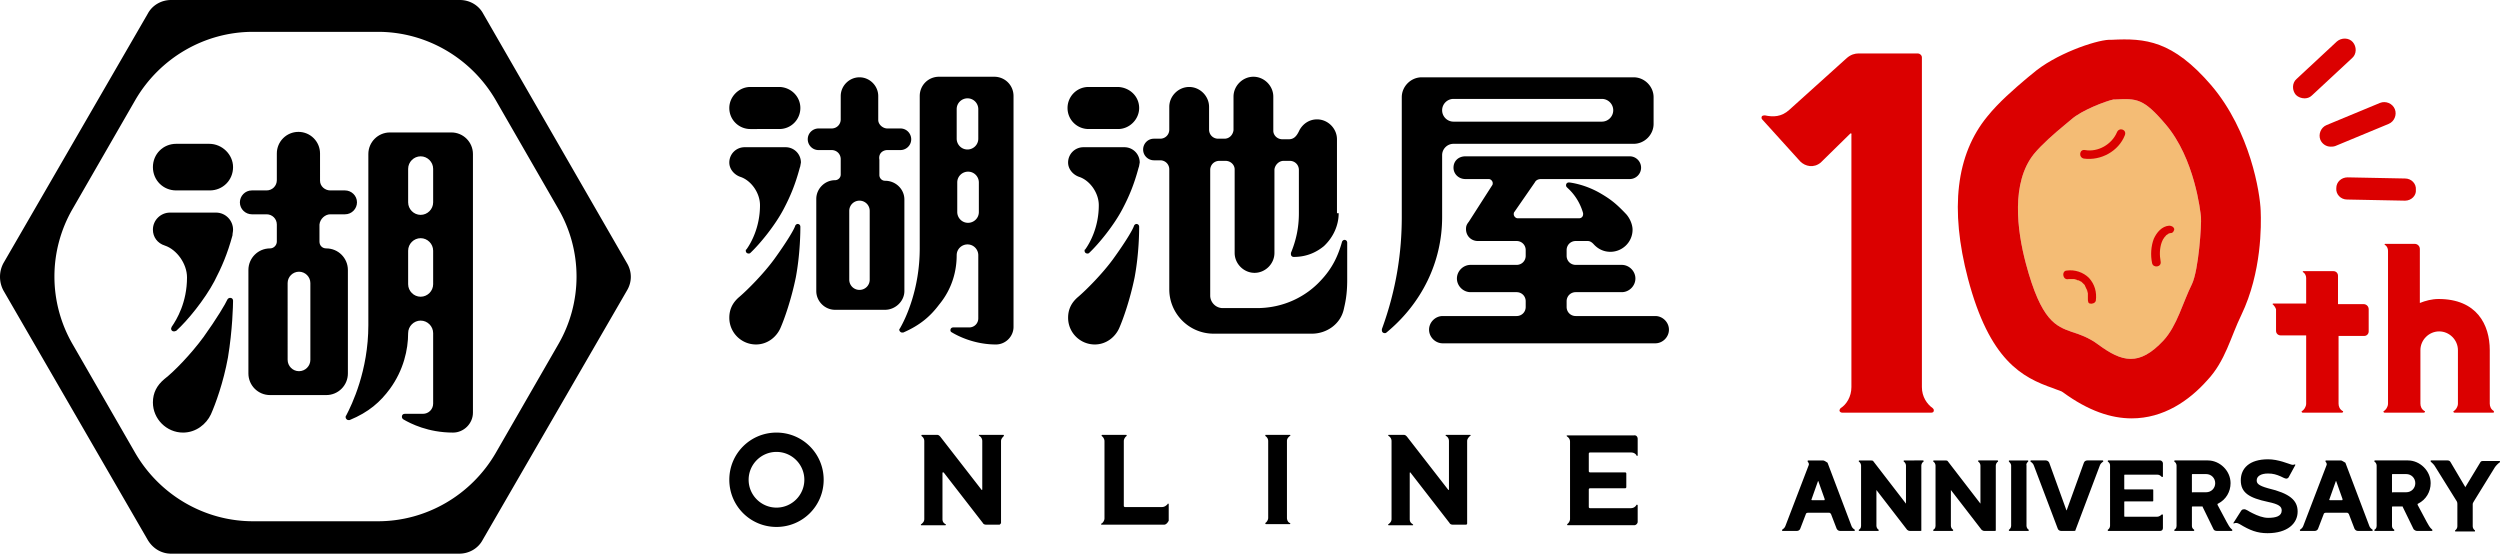
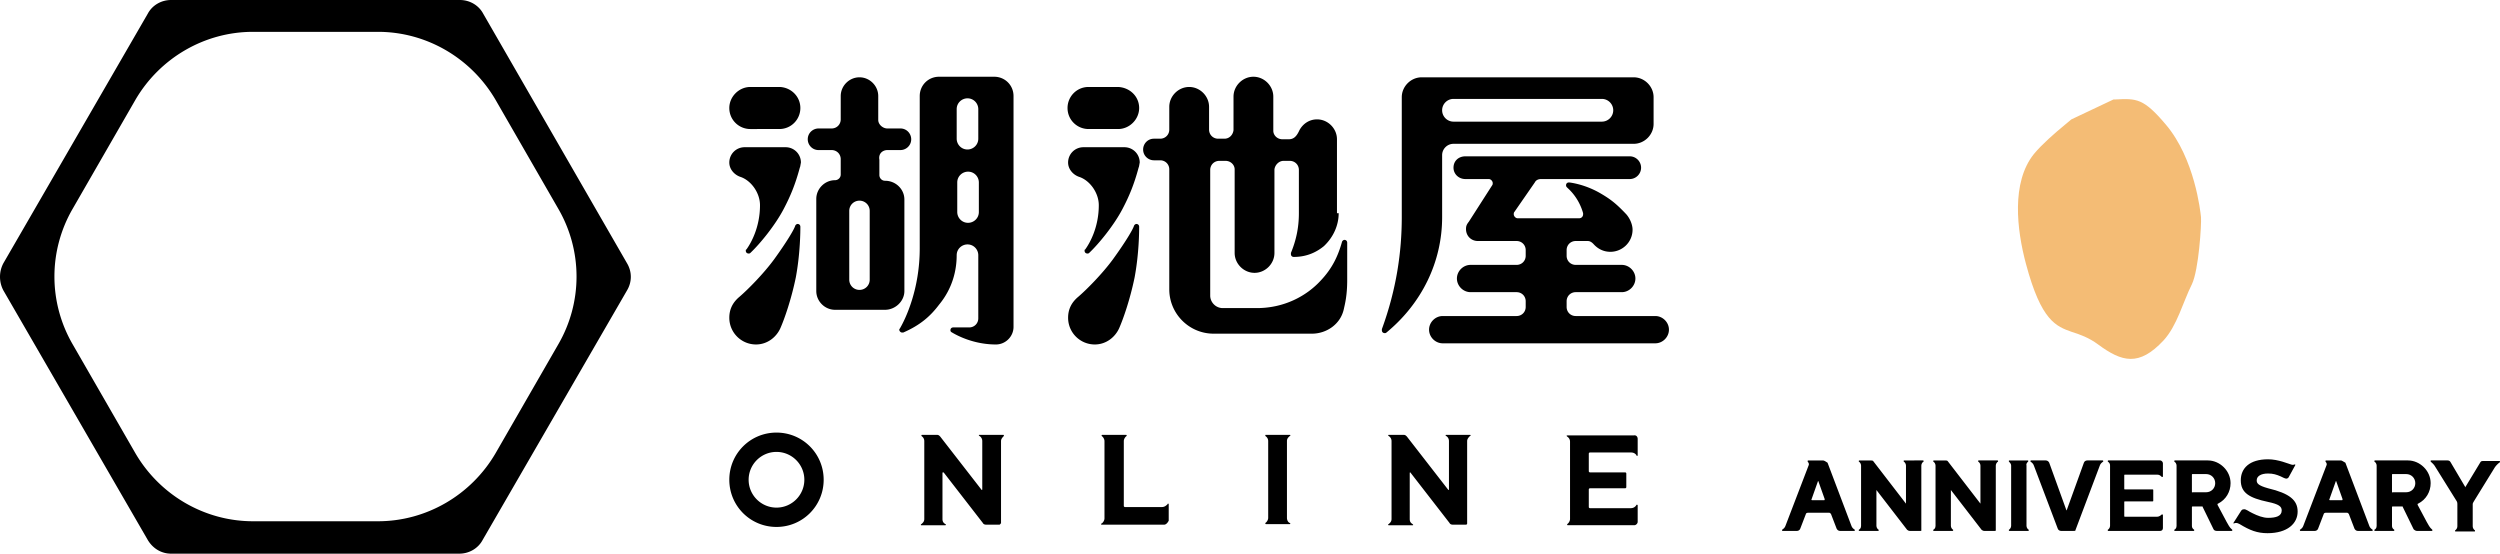
<svg xmlns="http://www.w3.org/2000/svg" xml:space="preserve" id="レイヤー_1" x="0" y="0" style="enable-background:new 0 0 439.8 97.4" version="1.1" viewBox="0 0 439.8 97.4">
  <style>
    .st1{fill:#db0000}
  </style>
  <path d="M204.8 92.3h-11c-.1 0-.1-.1-.1-.1s0-.1.1-.1c.3-.2.5-.6.5-.9V77.6c0-.4-.3-.8-.5-.9v-.1c0-.1.1-.1.1-.1h4.2c.1 0 .1.1.1.1v.1c-.2.1-.5.5-.5.9V89c0 .1.1.2.2.2h6.5c.5 0 .8-.3 1-.5 0 0 0-.1.1-.1s.1.1.1.1v2.9c-.2.4-.5.7-.8.7zm53.3-.2c0 .1-.1.2-.2.2h-2.3c-.3 0-.5-.1-.6-.3l-6.9-8.9s-.1 0-.1.1v8.1c0 .5.2.7.5.9l.1.1c0 .1 0 .1-.1.1h-4.2c-.1 0-.1-.1-.1-.1s0-.1.1-.1c.2-.2.5-.4.5-.9V77.6c0-.4-.2-.7-.5-.9l-.1-.1c0-.1.1-.1.1-.1h2.6c.3 0 .4.1.6.3l7.3 9.4s.1 0 .1-.1v-8.5c0-.5-.3-.8-.5-.9l-.1-.1c0-.1.1-.1.1-.1h4.2c.1 0 .1.1.1.1 0 .1 0 .1-.1.1-.2.2-.5.5-.5.9v14.5m-82.1 0c0 .1-.1.2-.2.2h-2.3c-.3 0-.5-.1-.6-.3l-6.9-8.9h-.1s-.1 0-.1.1v8.1c0 .5.2.7.5.9 0 0 .1 0 .1.1 0 0 0 .1-.1.1h-4.2c-.1 0-.1 0-.1-.1 0 0 0-.1.1-.1.2-.2.5-.4.5-.9V77.6c0-.4-.2-.7-.5-.9v-.1c0-.1.1-.1.1-.1h2.6c.3 0 .4.1.6.3l7.3 9.4s.1 0 .1-.1v-8.5c0-.5-.3-.8-.5-.9l-.1-.1c0-.1 0-.1.1-.1h4.2c.1 0 .1.1.1.1v.1c-.2.2-.5.5-.5.9v14.5m50.3-14.5v13.5c0 .4.2.8.5.9l.1.1c0 .1-.1.1-.1.1h-4.2c-.1 0-.1-.1-.1-.1V92c.2-.1.5-.5.5-.9V77.6c0-.4-.2-.7-.5-.9v-.1c0-.1 0-.1.1-.1h4.2c.1 0 .1.1.1.1s0 .1-.1.1c-.2.2-.5.4-.5.9zm61.7-.4v2.9c0 .1-.1.1-.1.1-.1 0-.1 0-.1-.1-.2-.3-.5-.5-1-.5h-7.2c-.1 0-.2.1-.2.2v3.1c0 .1.1.2.2.2h6.2c.1 0 .2.1.2.2v2.4c0 .1-.1.2-.2.2h-6.2c-.1 0-.2.1-.2.2v3.1c0 .1.1.2.2.2h7.2c.4 0 .8-.2 1-.6h.1c.1 0 .1.1.1.1v2.9c0 .3-.3.6-.6.6h-11.7c-.1 0-.1-.1-.1-.1v-.1c.2-.1.5-.5.5-.9V77.7c0-.4-.2-.7-.5-.9l-.1-.1c0-.1.1-.1.1-.1h11.7c.5-.1.7.3.7.6zM136.6 89.3c-2.7 0-4.9-2.2-4.9-4.9s2.2-4.9 4.9-4.9 4.9 2.2 4.9 4.9-2.2 4.9-4.9 4.9zm0-13.2c-4.6 0-8.3 3.7-8.3 8.3 0 4.6 3.7 8.3 8.3 8.3s8.3-3.7 8.3-8.3c0-4.6-3.7-8.3-8.3-8.3zm125.9-43.5c.1-.1.1-.3.1-.4 0-.3-.3-.7-.7-.7h-4.1c-1.2 0-2.1-.9-2.1-2 0-1.2.9-2 2.1-2h28.9c1.1 0 2 .9 2 2s-.9 2-2 2h-15.6c-.5 0-.9.2-1.1.6l-3.6 5.2c-.1.1-.1.3-.1.4 0 .3.3.7.7.7h10.8c.4 0 .7-.3.7-.7v-.2c-.8-2.8-2.5-4.2-2.8-4.5-.1-.1-.2-.2-.2-.4 0-.3.2-.5.5-.5h.1c1.5.2 3.6.8 5.6 2 1.7 1 2.7 1.8 4.4 3.6.7.8 1.1 1.9 1.1 2.7 0 2.2-1.8 3.9-3.9 3.9-1.3 0-2.3-.6-3-1.4-.3-.3-.6-.5-1-.5h-2.1c-.9 0-1.6.7-1.6 1.6v1c0 .9.7 1.6 1.6 1.6h8.1c1.3 0 2.4 1.1 2.4 2.4 0 1.3-1.1 2.4-2.4 2.4h-8.1c-.9 0-1.6.7-1.6 1.6v1c0 .9.7 1.6 1.6 1.6h14c1.3 0 2.4 1.1 2.4 2.4 0 1.3-1.1 2.4-2.4 2.4h-37.4c-1.3 0-2.4-1.1-2.4-2.4 0-1.3 1.1-2.4 2.4-2.4h13c.9 0 1.6-.7 1.6-1.6v-1c0-.9-.7-1.6-1.6-1.6h-8.1c-1.3 0-2.4-1.1-2.4-2.4 0-1.3 1.1-2.4 2.4-2.4h8.1c.9 0 1.6-.7 1.6-1.6v-1c0-.9-.7-1.6-1.6-1.6H260c-1.2 0-2.1-.9-2.1-2.1 0-.5.1-.8.5-1.3l4.1-6.4zm-6.8-15.2h26.1c1.1 0 2 .9 2 2s-.9 2-2 2h-26.1c-1.1 0-2-.9-2-2s.9-2 2-2zm-2 20.8V27.3c0-1.1.9-2 2-2h31.7c1.9 0 3.5-1.6 3.5-3.5v-4.7c0-1.9-1.6-3.5-3.5-3.5h-37.3c-1.9 0-3.5 1.6-3.5 3.5v21.1c0 6-.9 12.6-3.5 19.7v.2c0 .3.2.5.5.5.1 0 .2 0 .3-.1 6.2-5.1 9.8-12.4 9.8-20.3zm-53.4-8.7c-.8 3-1.7 5.1-2.8 7.2-1.5 2.9-4.2 6.2-5.9 7.8-.1.1-.2.1-.3.1-.3 0-.5-.2-.5-.5 0-.1 0-.2.1-.2.8-1.1 2.4-3.9 2.4-7.8 0-2.2-1.6-4.4-3.5-5-1.1-.4-1.9-1.4-1.9-2.5 0-1.5 1.2-2.7 2.7-2.7h7.2c1.5 0 2.7 1.2 2.7 2.7-.1.5-.1.7-.2.9zm-.7 19.3c-.8 3.9-2 7.3-2.7 8.9s-2.3 2.9-4.3 2.9c-2.6 0-4.7-2.1-4.7-4.7 0-1.5.6-2.7 1.8-3.7 1.4-1.2 4.2-4 6.1-6.6 2.1-2.9 3.5-5.2 3.7-5.9.1-.2.3-.3.4-.3.3 0 .5.2.5.5 0 .6 0 4.6-.8 8.9zm.8-29.8c0 2-1.7 3.7-3.7 3.7h-5.2c-2 0-3.7-1.6-3.7-3.7 0-2 1.6-3.7 3.7-3.7h5.2c2.1.1 3.7 1.7 3.7 3.7zm35.1 18.5c0 2.1-.9 4.2-2.6 5.8-1.1.9-2.8 1.9-5.3 1.9-.3 0-.5-.2-.5-.5v-.2c.9-2.2 1.4-4.4 1.4-7v-7.6c0-.9-.7-1.6-1.6-1.6h-1.1c-.8 0-1.5.7-1.6 1.5v14.7c0 1.9-1.6 3.5-3.5 3.5s-3.5-1.6-3.5-3.5V29.8c0-.8-.7-1.5-1.6-1.5h-1.1c-.9 0-1.6.7-1.6 1.6V52c0 1.2 1 2.2 2.2 2.2h6c4.8 0 8.7-2.1 11.2-4.8 2.1-2.2 3.1-4.4 3.8-6.9.1-.2.3-.3.4-.3.3 0 .5.2.5.5v6.6c0 2.7-.4 4.2-.6 5.1-.6 2.7-3.1 4.3-5.6 4.3h-17.3c-4.3 0-7.8-3.5-7.8-7.8V29.8c0-.9-.7-1.6-1.6-1.6H203c-1 0-1.9-.8-1.9-1.9 0-1 .8-1.9 1.9-1.9h1.1c.9 0 1.6-.7 1.6-1.6v-4c0-1.9 1.6-3.5 3.5-3.5s3.5 1.6 3.5 3.5v4c0 .9.7 1.6 1.6 1.6h1.1c.9 0 1.5-.7 1.6-1.5V17c0-1.9 1.6-3.5 3.5-3.5s3.5 1.6 3.5 3.5v6c0 .8.7 1.5 1.6 1.5h1.1c.9 0 1.4-.5 1.9-1.6.6-1.1 1.7-1.9 3.1-1.9 1.9 0 3.5 1.6 3.5 3.5v13h.3zm-94.8-8c-.8 3-1.7 5.1-2.8 7.2-1.5 2.9-4.2 6.2-5.9 7.8-.1.1-.2.1-.3.1-.3 0-.5-.2-.5-.5 0-.1 0-.2.1-.2.8-1.1 2.4-3.9 2.4-7.8 0-2.2-1.6-4.4-3.5-5-1.1-.4-1.9-1.4-1.9-2.5 0-1.5 1.2-2.7 2.7-2.7h7.2c1.5 0 2.7 1.2 2.7 2.7-.1.5-.1.7-.2.9zm-.7 19.3c-.8 3.9-2 7.3-2.7 8.9s-2.3 2.9-4.3 2.9c-2.6 0-4.7-2.1-4.7-4.7 0-1.5.6-2.7 1.8-3.7 1.4-1.2 4.2-4 6.1-6.6 2.1-2.9 3.5-5.2 3.7-5.9.1-.2.3-.3.4-.3.3 0 .5.2.5.5 0 .6 0 4.6-.8 8.9zm.8-29.8c0 2-1.6 3.7-3.7 3.7H132c-2 0-3.7-1.6-3.7-3.7 0-2 1.7-3.7 3.7-3.7h5.2c2 .1 3.6 1.7 3.6 3.7zm29.5 20.2c-1.1 0-1.9-.9-1.9-1.9v-5.2c0-1.1.9-1.9 1.9-1.9 1.1 0 1.9.9 1.9 1.9v5.2c0 1.1-.9 1.9-1.9 1.9zm-2-20c0-1.1.9-1.9 1.9-1.9 1.1 0 1.9.9 1.9 1.9v5.2c0 1.1-.9 1.9-1.9 1.9-1.1 0-1.9-.9-1.9-1.9v-5.2zm0 25.7c0-1.1.9-1.9 1.9-1.9 1.1 0 1.9.9 1.9 1.9V56c0 .9-.7 1.6-1.6 1.6h-2.8c-.3 0-.5.2-.5.5 0 .2.1.3.3.4 1 .6 3.9 2.1 7.7 2.1 1.7 0 3.1-1.4 3.1-3.1V16.9c0-1.9-1.5-3.4-3.4-3.4h-9.7c-1.9 0-3.4 1.5-3.4 3.4v26.8c0 7.2-2.5 12.4-3.5 14.1-.1.1-.1.2-.1.2 0 .2.2.5.5.5h.2c3-1.3 4.8-2.9 6.3-4.9 2.4-2.9 3.1-6.1 3.1-8.7zM153 49.2c0 1-.8 1.8-1.8 1.8s-1.8-.8-1.8-1.8V37.1c0-1 .8-1.8 1.8-1.8s1.8.8 1.8 1.8v12.1zm3.1-22.8h2.3c1 0 1.9-.8 1.9-1.9 0-1-.8-1.9-1.9-1.9h-2.3c-.8 0-1.6-.7-1.6-1.5v-4.2c0-1.8-1.5-3.3-3.3-3.3s-3.3 1.5-3.3 3.3V21c0 .9-.7 1.6-1.6 1.6H144c-1 0-1.9.8-1.9 1.9 0 1 .8 1.9 1.9 1.9h2.3c.9 0 1.6.7 1.6 1.6v2.7c0 .6-.5 1-1 1-1.8 0-3.3 1.5-3.3 3.3v16.2c0 1.8 1.5 3.3 3.3 3.3h8.8c1.8 0 3.4-1.5 3.4-3.3V35.1c0-1.8-1.5-3.3-3.4-3.3-.6 0-1-.5-1-1v-2.7c-.2-1.1.6-1.7 1.4-1.7zM85 2.4C84.2.9 82.6 0 80.9 0H30.1c-1.7 0-3.3.9-4.1 2.4L.6 46.3a5.1 5.1 0 0 0 0 4.8L26 95c.9 1.5 2.4 2.4 4.1 2.4h50.7c1.7 0 3.3-.9 4.1-2.4l25.4-43.9c.9-1.5.9-3.3 0-4.8L85 2.4zm2.2 77.3c-4.3 7.4-12.2 12-20.7 12h-22c-8.5 0-16.4-4.6-20.7-12l-11-19.1c-4.3-7.4-4.3-16.5 0-23.9l11-19.1c4.3-7.4 12.2-12 20.7-12h22c8.5 0 16.4 4.6 20.7 12l11 19.1c4.3 7.4 4.3 16.5 0 23.9l-11 19.1z" />
-   <path d="M58.1 37.7h2.6c1.2 0 2.1-1 2.1-2.1 0-1.2-1-2.1-2.1-2.1h-2.6c-.9 0-1.8-.7-1.8-1.7V27c0-2.1-1.7-3.8-3.8-3.8s-3.8 1.7-3.8 3.8v4.7c0 1-.8 1.8-1.8 1.8h-2.6c-1.2 0-2.1 1-2.1 2.1 0 1.2 1 2.1 2.1 2.1h2.6c1 0 1.8.8 1.8 1.8v3c0 .6-.5 1.2-1.2 1.2-2.1 0-3.8 1.7-3.8 3.8v18.2c0 2.1 1.7 3.8 3.8 3.8h9.9c2.1 0 3.8-1.7 3.8-3.8V47.5c0-2.1-1.7-3.8-3.8-3.8-.7 0-1.2-.5-1.2-1.2v-3c.1-1 1-1.8 1.9-1.8zm-3.5 25.6c0 1.1-.9 2-2 2s-2-.9-2-2V49.8c0-1.1.9-2 2-2s2 .9 2 2v13.5zm17.2-4.7c0-1.2 1-2.2 2.2-2.2s2.2 1 2.2 2.2V71c0 1-.8 1.8-1.8 1.8h-3.2c-.3 0-.5.2-.5.5 0 .2.1.4.3.5 1.2.7 4.3 2.3 8.7 2.3 1.9 0 3.5-1.6 3.5-3.5V27.1c0-2.1-1.7-3.8-3.8-3.8H68.6c-2.1 0-3.8 1.7-3.8 3.8v30.1c0 8-2.9 14-3.9 15.9-.1.1-.1.2-.1.3 0 .2.2.5.5.5h.2c3.4-1.4 5.4-3.2 7.1-5.5 2.4-3.3 3.2-6.9 3.2-9.8zm0-28.9c0-1.2 1-2.2 2.2-2.2s2.2 1 2.2 2.2v5.9c0 1.2-1 2.2-2.2 2.2s-2.2-1-2.2-2.2v-5.9zM74 52.2c-1.2 0-2.2-1-2.2-2.2v-5.9c0-1.2 1-2.2 2.2-2.2s2.2 1 2.2 2.2V50c0 1.2-1 2.2-2.2 2.2zM36.8 25.3H31c-2.3 0-4.1 1.8-4.1 4.1s1.8 4.1 4.1 4.1h5.9c2.3 0 4.1-1.8 4.1-4.1 0-2.2-1.9-4.1-4.2-4.1zM41 52.9c0-.3-.2-.5-.5-.5-.2 0-.4.1-.5.3-.3.7-1.9 3.4-4.2 6.6-2.2 3-5.2 6.1-6.9 7.4-1.3 1.1-2 2.4-2 4.1 0 2.9 2.4 5.3 5.3 5.3 2.3 0 4.1-1.5 4.9-3.2.8-1.8 2.2-5.6 3-10 .8-4.8.9-9.3.9-10zm0-12.5c0-1.6-1.3-3-3-3h-8.1c-1.6 0-3 1.3-3 3 0 1.3.8 2.4 2.1 2.8 2.1.7 3.9 3.2 3.9 5.6 0 4.4-1.8 7.4-2.7 8.7 0 .1-.1.2-.1.3 0 .3.2.5.5.5.2 0 .3-.1.4-.1 2-1.8 5-5.5 6.7-8.7 1.3-2.5 2.3-4.8 3.2-8.1 0-.4.1-.6.1-1z" />
-   <path d="M364.4 21c-.4.3-.8.7-1.2 1-1.7 1.4-4 3.4-5.4 5.1-4 5-3 13.3-1.4 19.3 2.7 10.1 5.3 11 8.1 12 1.3.4 3 1 4.6 2.2 4.2 3.1 7.2 3.9 11.5-.7 2.4-2.6 3.4-6.7 5-9.9 1.2-2.5 1.7-10.5 1.6-11.8-.1-1-1.1-10.3-6.2-16.3-3.9-4.6-5.1-4.6-8.9-4.4h-.3c-1.4.3-5.6 1.9-7.4 3.5z" style="fill:#f4bc75" />
-   <path d="m325.5 23.5-5.2 5.1c-1.2 1-2.7.7-3.6-.2L310 21c-.2-.2-.1-.5 0-.6.2-.1.3-.1.5-.1 1.4.3 2.9.3 4.3-1l10.1-9.1c.7-.6 1.4-.8 2.1-.8h10.4c.3 0 .7.3.7.7v58c0 1.7.9 3 1.9 3.7.1.1.2.2.2.4 0 .3-.2.4-.5.4h-15.6c-.3 0-.5-.2-.5-.4 0-.1.1-.3.2-.4 1-.6 1.9-2 1.9-3.7V23.7c.1-.2-.1-.3-.2-.2zM375 73.6c-3.6 0-7.6-1.3-12.1-4.6-.2-.2-1-.4-1.7-.7-5.5-1.9-11.2-4.9-15-19.3-3.2-12.2-2.1-21.8 3.4-28.5 2-2.5 4.8-4.9 6.8-6.6.4-.3.8-.7 1.1-.9 4-3.5 11.1-5.9 13.5-6h.5c5.9-.3 10.7.1 17.5 8 6.9 8.1 8.6 19 8.7 22.1.1 2.5.2 10.8-3.4 18.3-1.9 3.9-2.8 8.1-6 11.5-3.2 3.6-7.7 6.7-13.3 6.7zM364.4 21c-.4.3-.8.7-1.2 1-1.7 1.4-4 3.4-5.4 5.1-4 5-3 13.3-1.4 19.3 2.7 10.1 5.3 11 8.1 12 1.3.4 3 1 4.6 2.2 4.2 3.1 7.2 3.9 11.5-.7 2.4-2.6 3.4-6.7 5-9.9 1.2-2.5 1.7-10.5 1.6-11.8-.1-1-1.1-10.3-6.2-16.3-3.9-4.6-5.1-4.6-8.9-4.4h-.3c-1.4.3-5.6 1.9-7.4 3.5zm7.2-3.5z" class="st1" />
-   <path d="M381.9 41c-.1 0-.2 0-.4.1-.1 0 .1 0 0 0 0 0-.1 0-.1.1 0 0-.2.1-.1 0l-.1.1c-.1.1-.2.1-.2.2l-.1.1-.1.1c-.1.1-.1.2-.2.3s-.2.4-.3.6c-.4 1.1-.4 2.3-.2 3.4.2 1-1.3 1.2-1.5.3-.3-1.4-.2-3 .3-4.3.5-1.1 1.4-2.2 2.7-2.3.4 0 .8.2.9.6 0 .2-.2.7-.6.7zm-8.1-17.2c-1.1 2.8-4.2 4.5-7.2 4.1-1-.2-.8-1.7.2-1.5 2.3.4 4.7-1 5.6-3.1.4-1 1.8-.5 1.4.5zm-6.5 28.8c0 .2 0 0 0 0v-1c0-.1-.1-.3-.1-.4 0-.1 0-.1-.1-.2.1.2 0 0 0-.1-.1-.1-.1-.2-.2-.4 0-.1-.1-.1-.1-.2 0 0-.1-.2 0-.1l-.3-.3-.1-.1-.1-.1c-.1-.1-.2-.2-.3-.2-.1-.1-.2-.1-.4-.2-.1-.1.1 0-.1 0-.1 0-.1 0-.2-.1-.1 0-.3-.1-.4-.1h-.2c-.1 0 0 0 0 0h-.8c-.4.1-.8-.1-.9-.6-.1-.4.1-.9.6-.9 1.4-.2 2.9.3 3.9 1.3 1 1.1 1.4 2.5 1.2 4-.1.4-.6.6-1 .5-.3 0-.4-.3-.4-.8z" class="st1" />
+   <path d="M364.4 21c-.4.3-.8.7-1.2 1-1.7 1.4-4 3.4-5.4 5.1-4 5-3 13.3-1.4 19.3 2.7 10.1 5.3 11 8.1 12 1.3.4 3 1 4.6 2.2 4.2 3.1 7.2 3.9 11.5-.7 2.4-2.6 3.4-6.7 5-9.9 1.2-2.5 1.7-10.5 1.6-11.8-.1-1-1.1-10.3-6.2-16.3-3.9-4.6-5.1-4.6-8.9-4.4h-.3z" style="fill:#f4bc75" />
  <path d="M320.7 81h-2.6s-.1 0-.1.1v.1c.1.1.3.4.2.6l-4.1 10.7c-.1.3-.3.5-.6.7v.1s0 .1.1.1h2.5c.2 0 .5-.1.6-.4l1-2.6c0-.1.2-.2.3-.2h3.8c.1 0 .2.1.3.2l1 2.6c.1.2.3.4.6.4h2.5s.1 0 .1-.1v-.1c-.3-.2-.5-.4-.6-.7l-4.2-11.1c-.3-.2-.6-.4-.8-.4zm.3 6.8c0 .1 0 .2-.1.2h-2.1c-.1 0-.2-.1-.1-.2l1.1-3.1c0-.1.1-.1.1 0l1.1 3.1zm90.8-6.8h-2.6s-.1 0-.1.1v.1c.1.1.3.4.2.6l-4.1 10.7c-.1.3-.3.5-.6.7v.1s0 .1.1.1h2.5c.2 0 .5-.1.6-.4l1-2.6c0-.1.2-.2.3-.2h3.8c.1 0 .2.1.3.2l1 2.6c.1.2.3.4.6.4h2.5s.1 0 .1-.1v-.1c-.3-.2-.5-.4-.6-.7l-4.2-11.1c-.4-.2-.6-.4-.8-.4zm.3 6.8c0 .1 0 .2-.1.2h-2.1c-.1 0-.2-.1-.1-.2l1.1-3.1c0-.1.1-.1.1 0l1.1 3.1zm-31.6-6.3v2.3c0 .1 0 .1-.1.1h-.1c-.2-.2-.4-.4-.8-.4h-5.7c-.1 0-.1.1-.1.1V86c0 .1.1.1.1.1h4.9c.1 0 .1.1.1.1v1.9c0 .1-.1.1-.1.1h-4.9c-.1 0-.1.1-.1.1v2.5c0 .1.1.1.1.1h5.7c.3 0 .6-.2.8-.4h.1s.1 0 .1.1v2.3c0 .3-.2.5-.5.5h-9.1c-.1 0-.1 0-.1-.1v-.1c.2-.1.4-.4.4-.7V81.9c0-.3-.1-.5-.4-.7v-.1s0-.1.1-.1h9.1c.3 0 .5.3.5.5zm-23.7-.3V81h-3.3c-.1 0-.1 0-.1.1v.1c.2.2.4.4.4.7v10.6c0 .3-.2.6-.4.7v.1s0 .1.1.1h3.3s.1 0 .1-.1v-.1c-.2-.1-.4-.4-.4-.7V81.9c-.1-.4.2-.6.3-.7zm76.9 4.5-2.6-4.4c-.1-.2-.3-.3-.5-.3h-2.9c-.1 0-.1 0-.1.1v.1c.2.2.6.5.8.9l3.8 6.1c.1.2.1.3.1.5v3.9c0 .3-.2.6-.4.7v.1c0 .1 0 .1.1.1h3.3c.1 0 .1 0 .1-.1v-.1c-.2-.1-.4-.4-.4-.7v-3.9c0-.2.1-.3.2-.5l3.7-6c.2-.3.6-.7.9-.9v-.1s0-.1-.1-.1h-2.9c-.3 0-.4.1-.5.3l-2.6 4.3c.1.1 0 .1 0 0 0 .1 0 .1 0 0zM338 93.3V81.9c0-.3.2-.6.4-.7v-.1s0-.1-.1-.1H335c-.1 0-.1 0-.1.1v.1c.2.1.4.4.4.7v6.7l-5.7-7.4c-.1-.2-.3-.2-.5-.2h-2s-.1 0-.1.1v.1c.2.1.4.4.4.7v10.6c0 .4-.2.6-.4.7v.1c0 .1 0 .1.1.1h3.3c.1 0 .1-.1.1-.1v-.1c-.2-.1-.4-.4-.4-.7v-6.3l5.4 7c.1.1.3.2.5.2h1.8c.2 0 .2 0 .2-.1m13.1 0V81.9c0-.3.2-.6.4-.7v-.1s0-.1-.1-.1h-3.3c-.1 0-.1 0-.1.1v.1c.2.1.4.4.4.7v6.7l-5.7-7.4c-.1-.2-.3-.2-.5-.2h-2s-.1 0-.1.1v.1c.2.1.4.4.4.7v10.6c0 .4-.2.6-.4.7v.1c0 .1 0 .1.1.1h3.3c.1 0 .1-.1.1-.1v-.1c-.2-.1-.4-.4-.4-.7v-6.3l5.4 7c.1.1.3.2.5.2h1.8c.1 0 .2 0 .2-.1m38.9.1h2.6c.1 0 .1 0 .1-.1v-.1c-.5-.4-.7-.9-1-1.4l-1.6-3c0-.1 0-.2.1-.2 1.4-.7 2.2-2.1 2.2-3.6 0-2.2-1.9-4-4-4h-5.8s-.1 0-.1.1v.1c.2.1.4.4.4.7v10.6c0 .4-.2.6-.4.7v.1s0 .1.1.1h3.3c.1 0 .1 0 .1-.1v-.1c-.3-.2-.4-.4-.4-.7v-3.3c0-.1.1-.1.1-.1h1.7c.1 0 .1 0 .1.1l1.9 3.9c.1.2.3.3.6.3zm-4.4-6.9v-3c0-.1.1-.1.1-.1h2.4c.9 0 1.6.7 1.6 1.6s-.7 1.6-1.6 1.6h-2.4c-.1.1-.1 0-.1-.1zm39.6 6.9h2.6c.1 0 .1 0 .1-.1v-.1c-.5-.4-.7-.9-1-1.4l-1.6-3c0-.1 0-.2.1-.2 1.4-.7 2.2-2.1 2.2-3.6 0-2.2-1.9-4-4-4h-5.8s-.1 0-.1.1v.1c.2.1.4.4.4.7v10.6c0 .4-.2.6-.4.7v.1s0 .1.1.1h3.3c.1 0 .1 0 .1-.1v-.1c-.3-.2-.4-.4-.4-.7v-3.3c0-.1.1-.1.1-.1h1.7c.1 0 .1 0 .1.1l1.9 3.9c.2.2.4.3.6.3zm-4.4-6.9v-3c0-.1.1-.1.1-.1h2.4c.9 0 1.6.7 1.6 1.6s-.7 1.6-1.6 1.6H421c-.1.1-.2 0-.2-.1zm-55.7 6.8 4.3-11.4c.1-.3.3-.5.6-.7v-.1s0-.1-.1-.1h-2.7c-.2 0-.5.1-.6.4l-3 8.3c0 .1-.1.1-.1 0l-3-8.3c-.1-.2-.3-.4-.6-.4h-2.6s-.1 0-.1.1v.1c.3.2.5.4.6.7L362 93c.1.3.4.4.6.4h2.1c.4 0 .4 0 .4-.1zm31.2-3c.8.4 1.8.8 2.7.8 1.4 0 2.4-.3 2.4-1.3 0-.7-.5-1.1-2.4-1.5-3.3-.7-4.8-1.6-4.8-3.8 0-2.1 1.5-3.7 4.8-3.7 1.8 0 3.6.8 4 .9.3.1.4.1.7 0 0 0 .1 0 .1.1l-1.2 2.2c-.1.1-.2.2-.4.2s-.6-.2-1-.4c-.7-.3-1.3-.5-2.2-.5-1.3 0-2 .5-2 1.2 0 .5.2.9 2 1.4 3.8.9 5.2 2.1 5.2 4.1 0 2.1-1.8 3.8-5.3 3.8-1.8 0-3.1-.5-4.9-1.6-.2-.1-.4-.2-.6-.2-.1 0-.3 0-.4.1-.1 0-.1-.1-.1-.1l1.4-2.2c.1-.1.2-.2.4-.2.4-.1.9.4 1.6.7z" />
-   <path d="M415.8 53.5h-4.5v-5c0-.4-.3-.8-.8-.8h-5.3c-.1 0-.1.1-.1.1s0 .1.1.1c.3.2.5.6.5 1v4.5h-5.8c-.1 0-.1.1-.1.1s0 .1.1.1c.2.2.4.5.5.8v3.8c0 .5.4.8.8.8h4.5v12c0 .6-.4 1.1-.7 1.3-.1 0-.1.1-.1.1 0 .1.1.2.2.2h6.9c.1 0 .2-.1.2-.2s0-.1-.1-.1c-.5-.3-.7-.8-.7-1.3V59.1h4.5c.5 0 .8-.4.8-.8v-3.9c0-.5-.4-.9-.9-.9zm22.9 18.8c-.5-.3-.7-.8-.7-1.3v-9.4c0-4.5-2.3-9-9-9-1.2 0-2.3.3-3.3.7v-9.5c0-.5-.4-.9-.9-.9h-5.2c-.1 0-.1.1-.1.1s0 .1.1.1c.3.2.5.6.5 1V71c0 .6-.4 1.1-.7 1.3-.1 0-.1.1-.1.1 0 .1.1.2.2.2h6.9c.1 0 .2-.1.2-.2s0-.1-.1-.1c-.5-.3-.7-.8-.7-1.3v-9.4c0-1.8 1.5-3.3 3.3-3.3s3.3 1.5 3.3 3.3V71c0 .6-.4 1.1-.7 1.3-.1 0-.1.1-.1.1 0 .1.1.2.2.2h6.8c.1 0 .2-.1.1-.3zm-33.3-55c-.5 0-1.1-.2-1.5-.6-.7-.8-.7-2.1.1-2.8l7.1-6.6c.8-.7 2.1-.7 2.8.1.7.8.7 2.1-.1 2.8l-7.1 6.6c-.4.4-.9.5-1.3.5zm17.7 18-10.2-.2c-1.1 0-2-.9-1.9-2 0-1.1.9-1.9 2-1.9l10.1.2c1.1 0 2 .9 1.9 2 .1 1-.8 1.9-1.9 1.9zM410 25.8c-.8 0-1.5-.5-1.8-1.2-.4-1 .1-2.2 1.1-2.6l9.4-3.9c1-.4 2.2.1 2.6 1.1s-.1 2.2-1.1 2.6l-9.4 3.9c-.3.1-.6.1-.8.1z" class="st1" />
</svg>